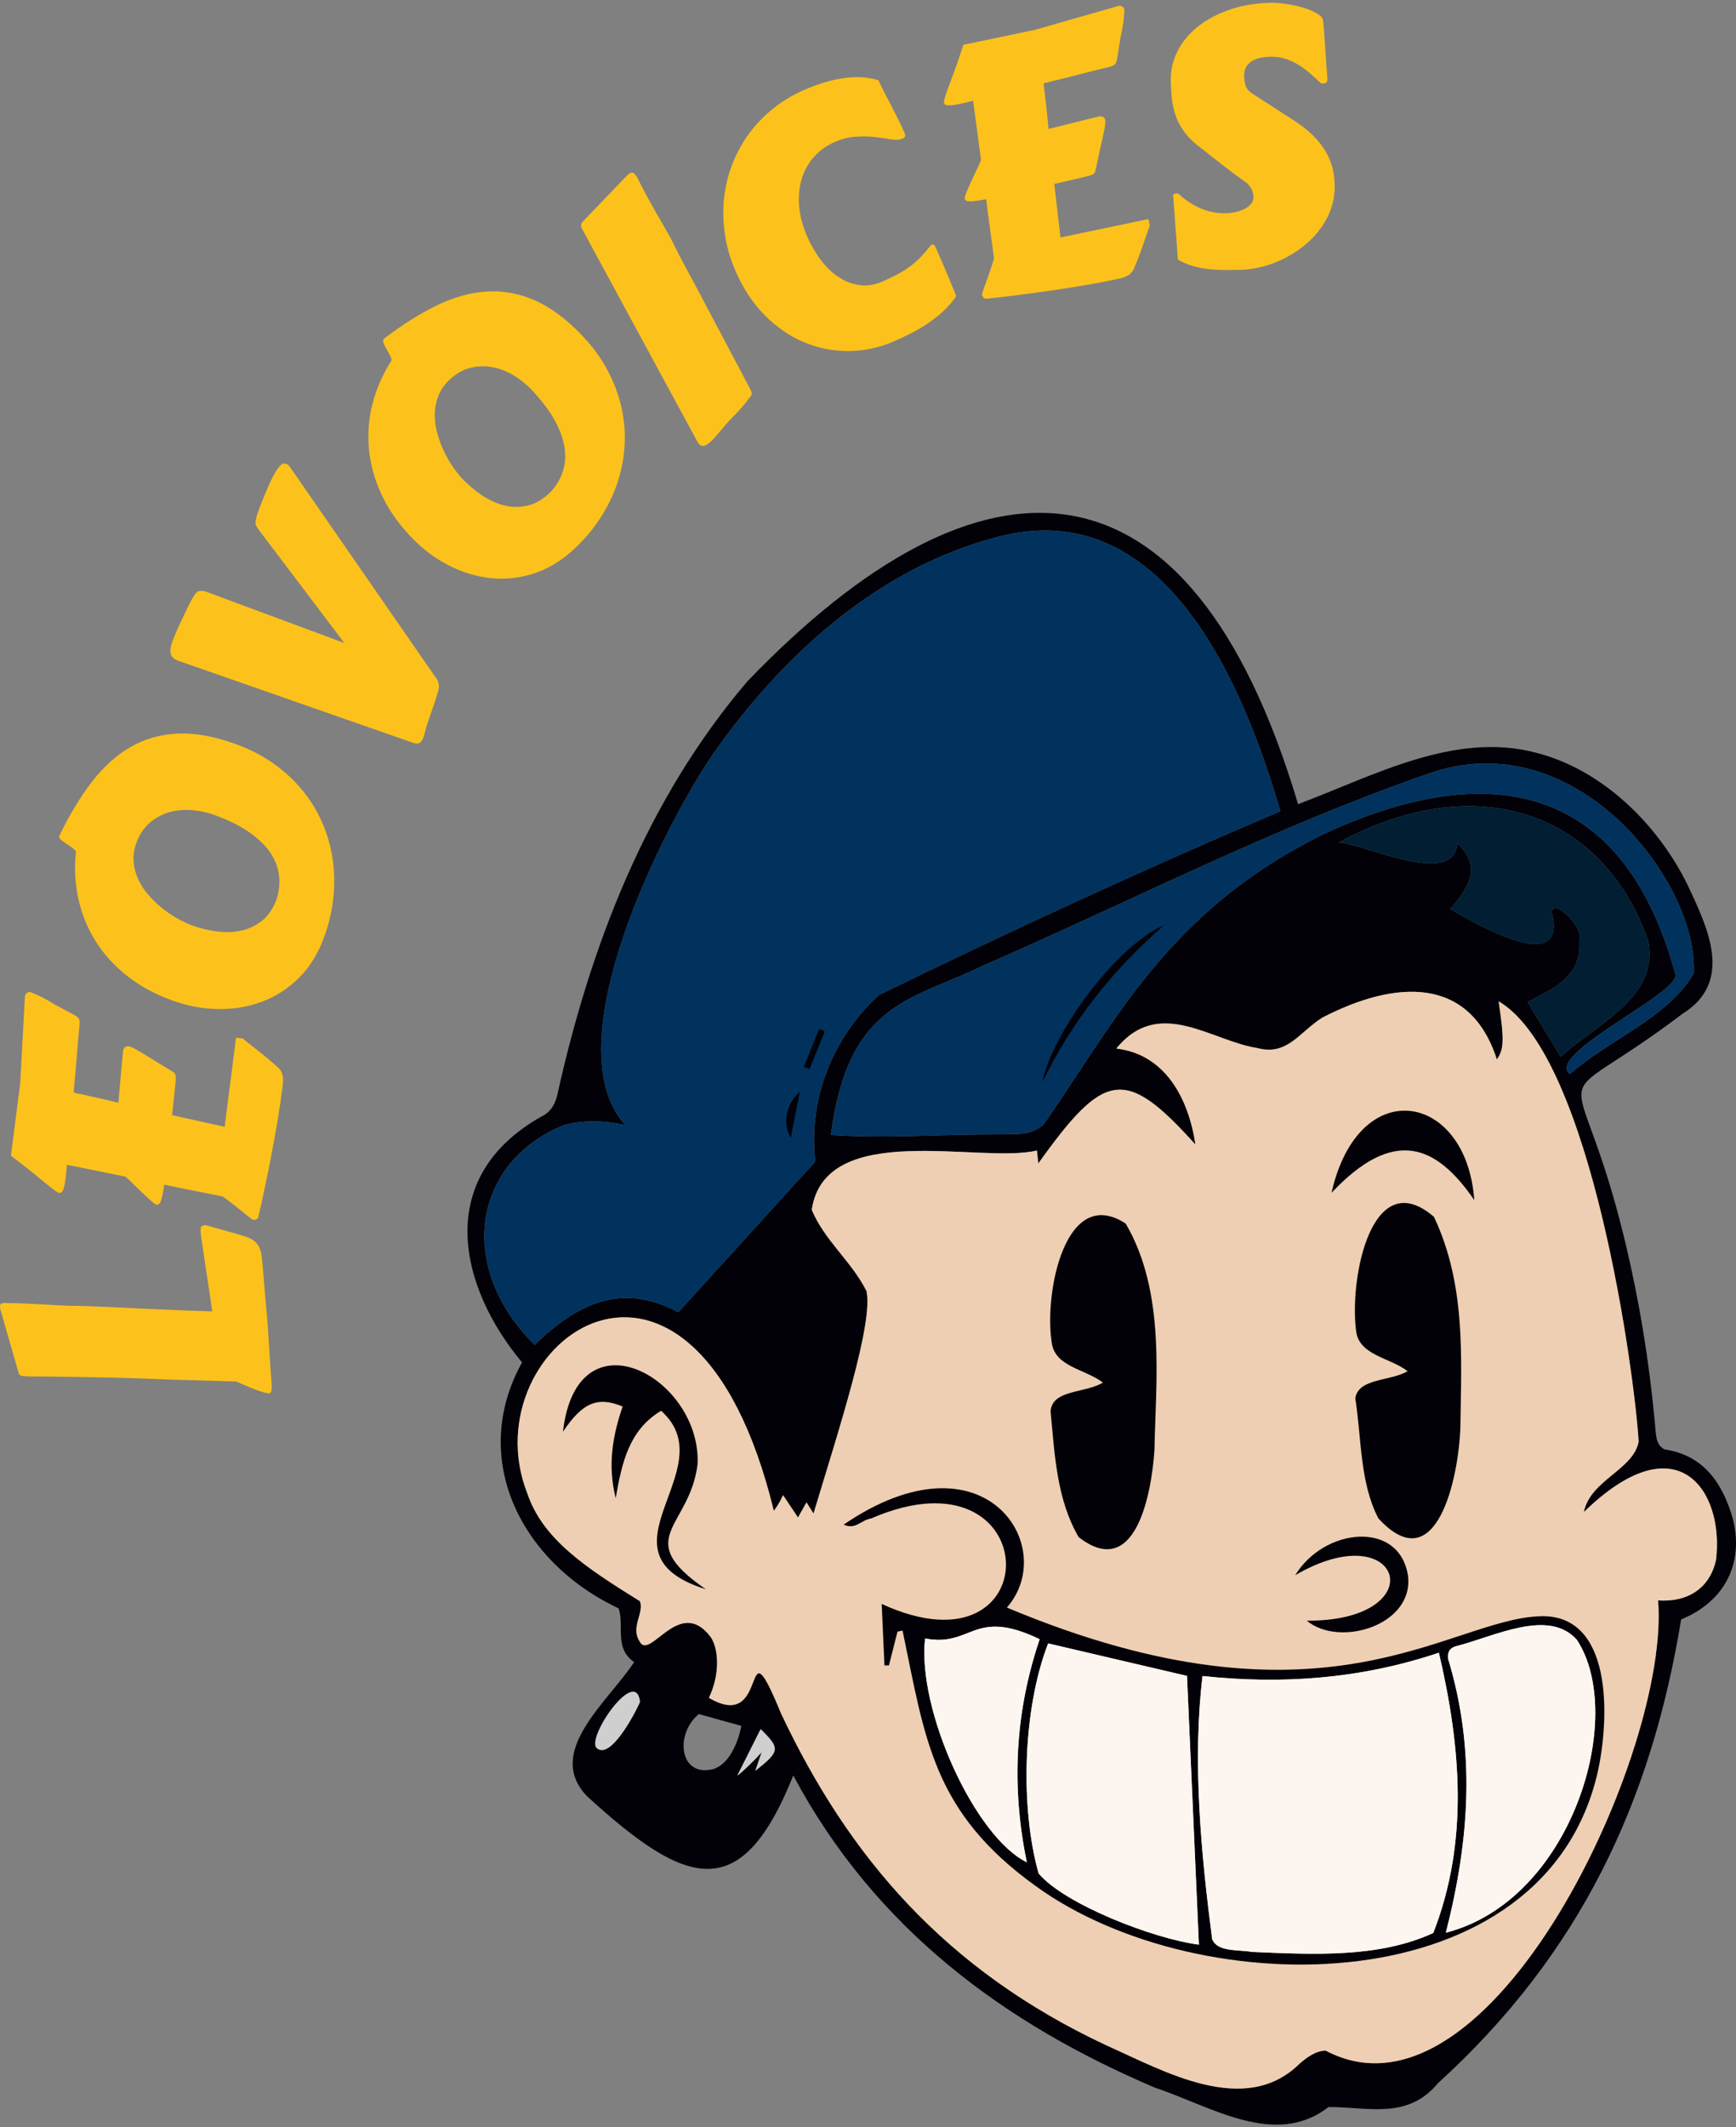
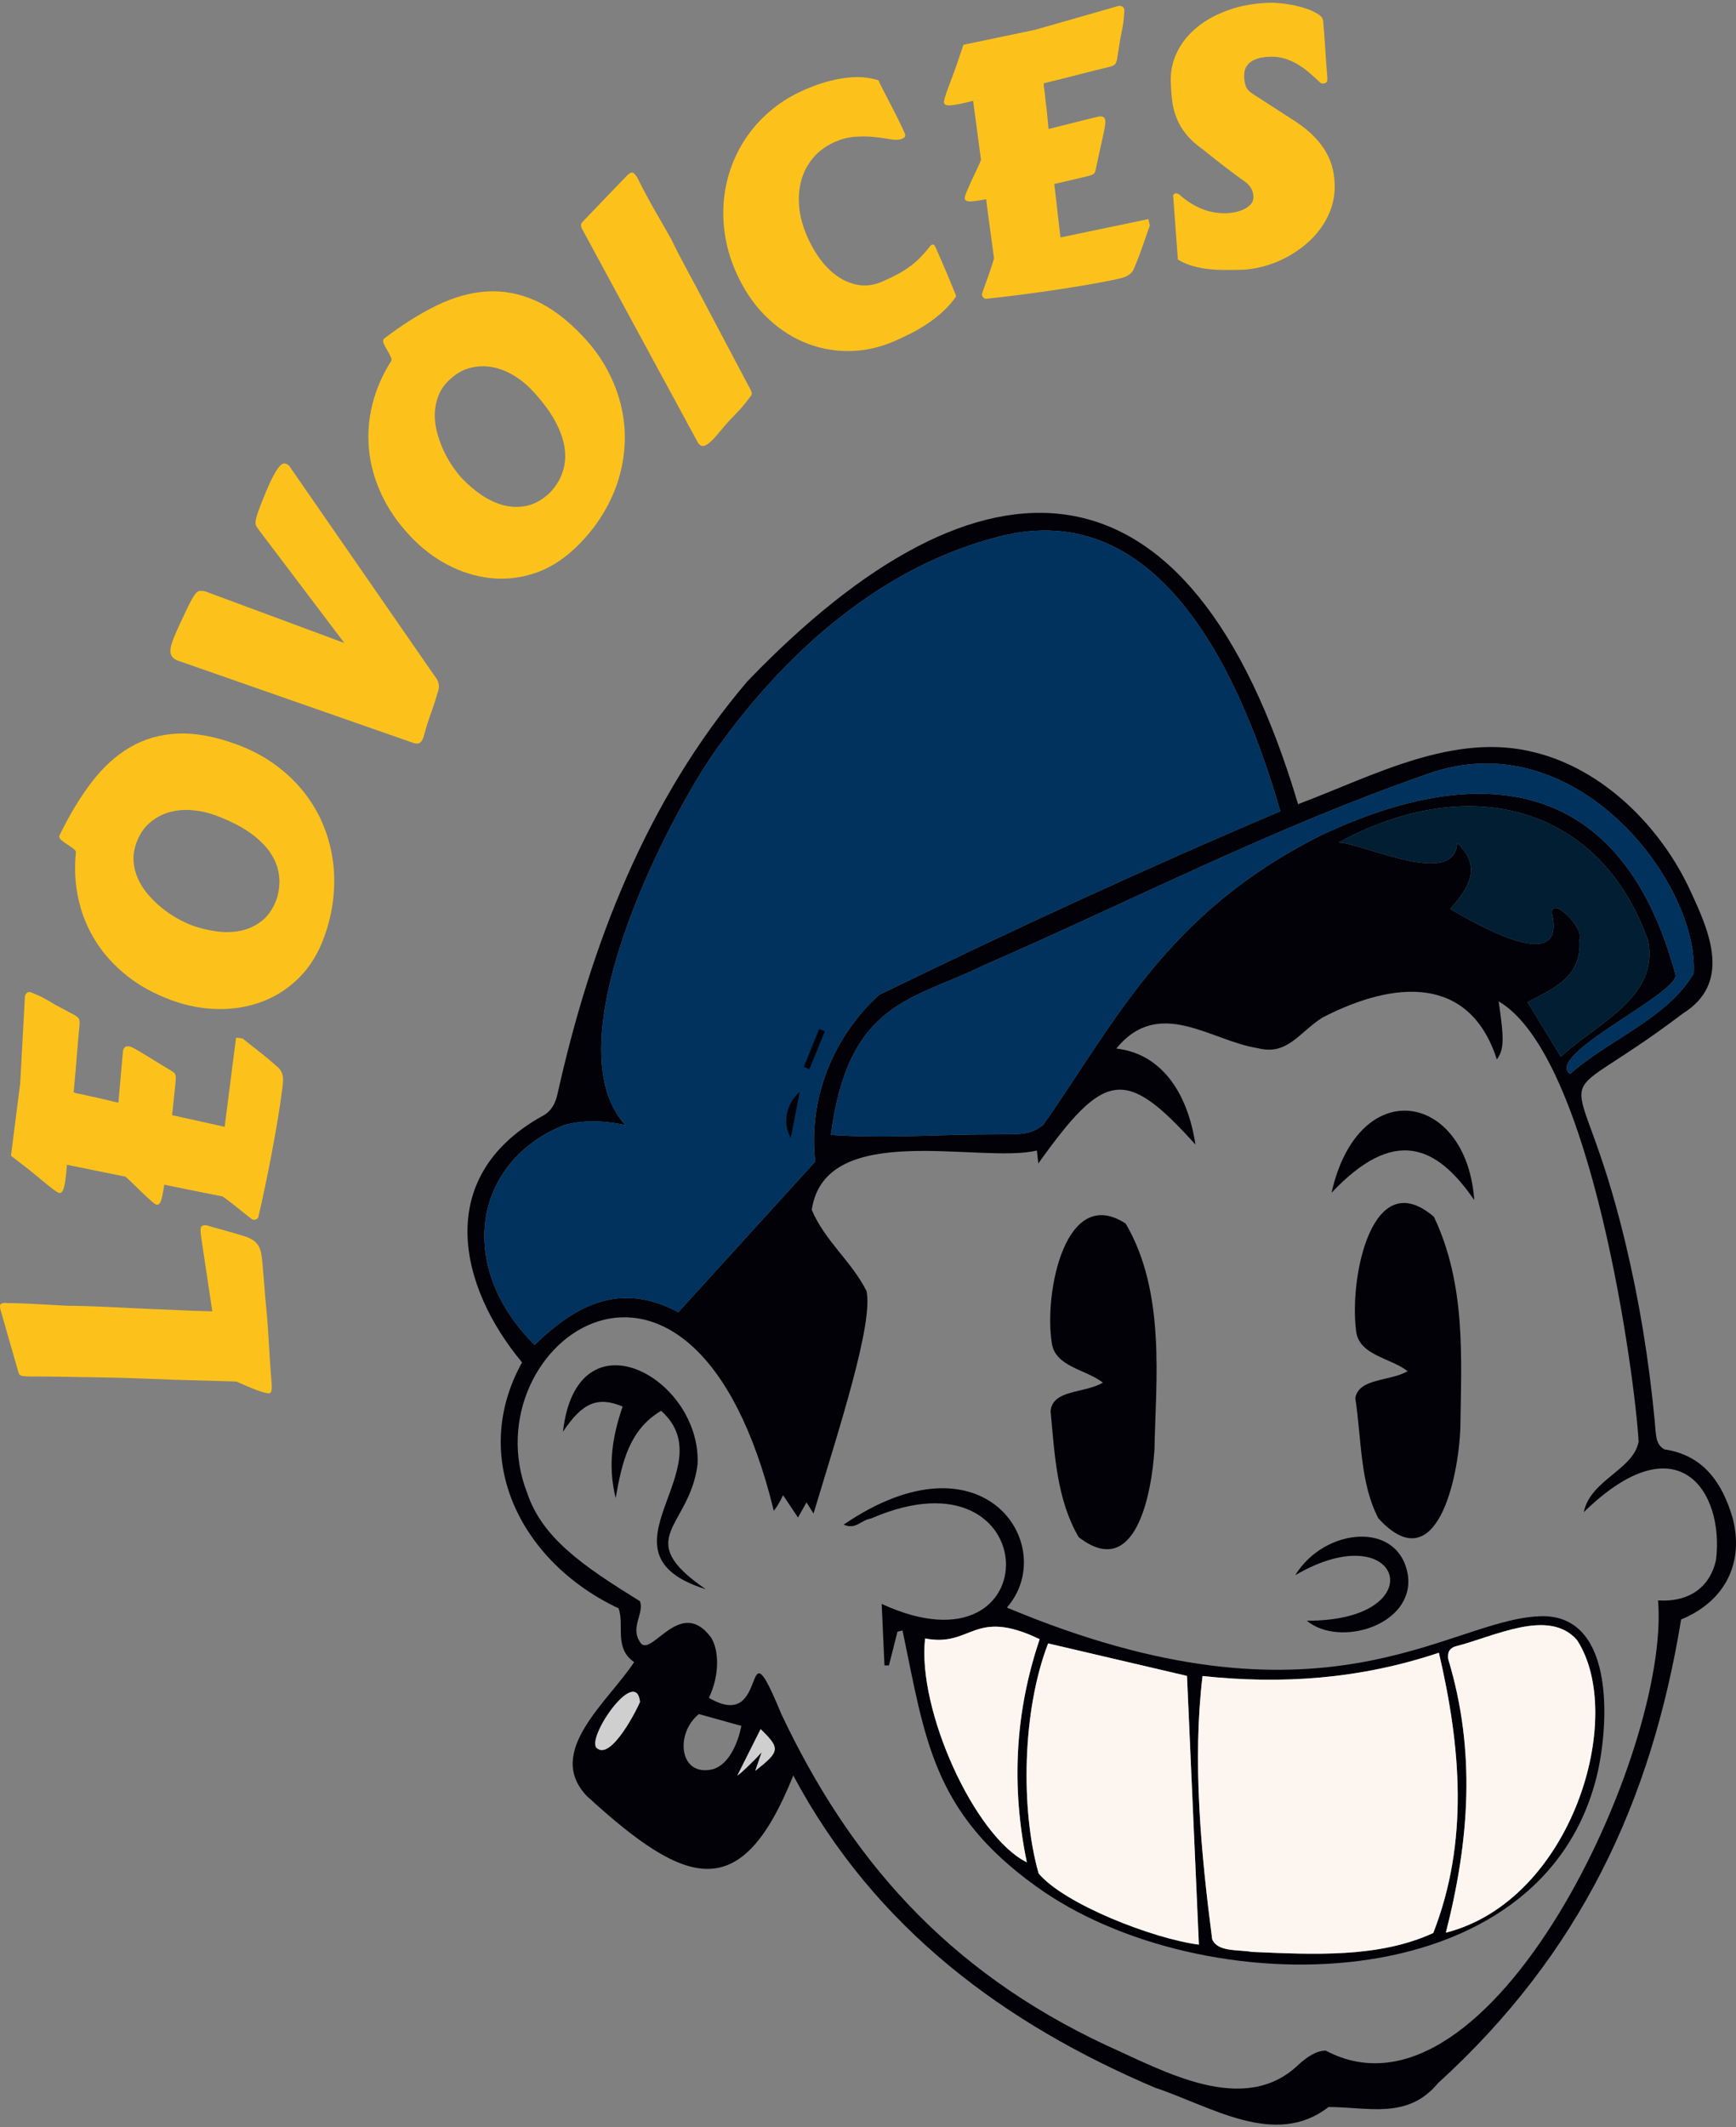
<svg xmlns="http://www.w3.org/2000/svg" width="160" height="196" viewBox="0 0 160 196" fill="none">
  <rect x="0" y="0" width="160" height="196" fill="#808080" stroke="none" />
  <g id="Frame" clip-path="url(#clip0_129_2754)">
    <g id="Group">
      <g id="Group_2">
        <path id="Vector" d="M0.679 120.058C0.938 120.058 1.258 120.061 1.643 120.076C2.027 120.09 2.43 120.104 2.857 120.122C3.285 120.14 3.716 120.162 4.155 120.191C4.593 120.219 4.996 120.241 5.363 120.262C5.729 120.284 6.045 120.298 6.311 120.306C6.577 120.316 6.746 120.316 6.822 120.313C7.49 120.323 8.112 120.341 8.684 120.363C9.255 120.385 9.823 120.41 10.384 120.435C10.944 120.464 11.527 120.492 12.127 120.521C12.727 120.554 13.388 120.582 14.111 120.611C14.833 120.64 15.638 120.676 16.523 120.715C17.407 120.755 18.424 120.791 19.567 120.819L18.571 114.174C18.525 113.875 18.496 113.627 18.489 113.433C18.478 113.196 18.507 113.049 18.578 112.984C18.65 112.923 18.769 112.887 18.931 112.88C18.952 112.88 18.981 112.883 19.021 112.891C19.06 112.898 19.132 112.919 19.243 112.952C19.351 112.984 19.513 113.031 19.718 113.092C19.926 113.153 20.214 113.232 20.588 113.333L21.669 113.638C22.018 113.739 22.334 113.836 22.611 113.926C22.892 114.016 23.132 114.131 23.337 114.271C23.542 114.411 23.711 114.594 23.84 114.814C23.97 115.033 24.06 115.32 24.106 115.673C24.139 115.899 24.171 116.205 24.207 116.589C24.243 116.974 24.279 117.419 24.319 117.926C24.358 118.429 24.405 118.976 24.451 119.562C24.502 120.147 24.556 120.744 24.617 121.355C24.667 121.955 24.71 122.563 24.743 123.174C24.779 123.785 24.814 124.367 24.85 124.913C24.886 125.46 24.922 125.966 24.955 126.426C24.987 126.89 25.016 127.271 25.041 127.569C25.055 127.85 25.041 128.051 25.005 128.177C24.969 128.303 24.901 128.367 24.804 128.371C24.685 128.378 24.512 128.346 24.29 128.281C24.067 128.216 23.815 128.13 23.535 128.026C23.255 127.922 22.963 127.803 22.662 127.67C22.36 127.537 22.065 127.411 21.777 127.282L15.998 127.12C15.017 127.081 14.017 127.041 13.004 127.005C11.99 126.966 11.005 126.937 10.057 126.919L5.769 126.847C4.755 126.829 4.018 126.822 3.562 126.822C3.105 126.822 2.854 126.822 2.811 126.825C2.617 126.815 2.455 126.804 2.325 126.8C2.196 126.797 2.088 126.782 1.998 126.761C1.912 126.739 1.844 126.7 1.801 126.649C1.754 126.599 1.718 126.52 1.693 126.412L0.086 120.816C0.04 120.701 0.011 120.557 6.39469e-06 120.385C-0.007 120.266 0.025 120.18 0.093 120.129C0.162 120.079 0.291 120.047 0.485 120.04C0.507 120.04 0.536 120.04 0.575 120.043C0.611 120.058 0.647 120.058 0.679 120.058Z" fill="#FCC21B" />
        <path id="Vector_2" d="M12.152 96.49C12.296 96.552 12.497 96.659 12.752 96.81C13.011 96.961 13.298 97.137 13.622 97.335C13.945 97.533 14.287 97.745 14.657 97.971C15.024 98.198 15.394 98.421 15.768 98.643C15.908 98.726 16.012 98.798 16.073 98.863C16.134 98.924 16.174 99.017 16.192 99.139C16.21 99.262 16.206 99.427 16.184 99.635C16.163 99.844 16.134 100.135 16.098 100.512L15.861 102.744L20.706 103.819L21.756 95.603L22.381 95.682C22.399 95.707 22.528 95.815 22.769 96.009C23.01 96.203 23.297 96.429 23.635 96.688C23.97 96.947 24.308 97.22 24.645 97.5C24.983 97.781 25.256 98.018 25.458 98.205C25.637 98.338 25.774 98.478 25.867 98.633C25.961 98.787 26.026 98.949 26.058 99.121C26.09 99.294 26.097 99.481 26.083 99.678C26.069 99.876 26.047 100.095 26.015 100.329C25.892 101.289 25.741 102.288 25.569 103.323C25.393 104.358 25.206 105.39 25.012 106.418C24.818 107.446 24.613 108.448 24.408 109.426C24.203 110.404 24.002 111.309 23.808 112.14C23.786 112.212 23.736 112.276 23.653 112.323C23.571 112.373 23.481 112.391 23.384 112.377C23.38 112.42 23.29 112.38 23.121 112.255C22.952 112.129 22.737 111.96 22.471 111.741C22.205 111.521 21.903 111.281 21.561 111.015C21.22 110.749 20.879 110.49 20.53 110.238L16.961 109.523C16.357 109.404 15.908 109.311 15.613 109.246C15.318 109.182 15.16 109.149 15.139 109.146C15.045 109.785 14.952 110.26 14.858 110.565C14.765 110.874 14.628 111.015 14.445 110.993C14.359 110.982 14.208 110.885 13.996 110.698C13.78 110.515 13.536 110.289 13.259 110.026C12.982 109.764 12.695 109.484 12.396 109.192C12.098 108.901 11.821 108.639 11.57 108.412L6.175 107.316L6.167 107.363C6.149 107.6 6.128 107.812 6.11 108.006C6.092 108.2 6.07 108.376 6.049 108.535C5.984 109.049 5.909 109.408 5.822 109.62C5.736 109.832 5.614 109.926 5.452 109.908C5.377 109.897 5.229 109.814 5.014 109.656C4.794 109.498 4.546 109.304 4.266 109.074C3.986 108.844 3.691 108.599 3.382 108.344C3.073 108.089 2.785 107.855 2.519 107.647L1.01 106.479L1.865 99.783L2.296 91.814C2.296 91.804 2.304 91.775 2.314 91.728C2.325 91.681 2.347 91.631 2.383 91.581C2.415 91.53 2.469 91.487 2.537 91.444C2.606 91.401 2.703 91.39 2.818 91.408L3.619 91.753C3.846 91.858 4.083 91.98 4.327 92.12C4.575 92.26 4.83 92.411 5.093 92.576L6.861 93.518C7.034 93.615 7.159 93.719 7.246 93.827C7.328 93.935 7.357 94.147 7.328 94.456C7.246 95.272 7.167 96.181 7.088 97.184C7.009 98.187 6.908 99.341 6.786 100.638C6.929 100.699 7.048 100.735 7.138 100.75C7.228 100.764 7.4 100.793 7.655 100.847L8.382 101.019C8.719 101.084 9.086 101.163 9.474 101.256C9.862 101.35 10.344 101.465 10.912 101.601C10.959 101.055 11.005 100.52 11.052 99.998C11.099 99.477 11.138 99.003 11.178 98.575C11.217 98.147 11.25 97.774 11.278 97.457C11.307 97.141 11.332 96.918 11.347 96.792C11.357 96.706 11.401 96.616 11.48 96.516C11.559 96.419 11.688 96.379 11.868 96.404C11.958 96.415 12.051 96.444 12.152 96.49Z" fill="#FCC21B" />
        <path id="Vector_3" d="M29.875 86.337C29.325 87.853 28.549 89.108 27.55 90.096C26.551 91.085 25.415 91.814 24.15 92.289C22.885 92.763 21.537 92.99 20.106 92.968C18.676 92.947 17.252 92.68 15.836 92.163C14.248 91.584 12.864 90.829 11.689 89.891C10.51 88.953 9.55 87.893 8.81 86.707C8.066 85.521 7.541 84.238 7.235 82.861C6.926 81.484 6.844 80.065 6.987 78.606C7.03 78.483 6.969 78.358 6.8 78.221C6.632 78.084 6.441 77.951 6.225 77.815C6.01 77.678 5.819 77.542 5.654 77.401C5.489 77.261 5.427 77.125 5.474 76.992C6.391 75.101 7.376 73.462 8.439 72.075C9.5 70.684 10.682 69.609 11.991 68.847C13.299 68.085 14.755 67.665 16.354 67.589C17.957 67.514 19.758 67.837 21.763 68.567C23.05 69.034 24.2 69.631 25.221 70.357C26.242 71.083 27.126 71.902 27.873 72.815C28.625 73.728 29.232 74.72 29.696 75.788C30.159 76.855 30.479 77.969 30.655 79.134C30.831 80.299 30.849 81.488 30.724 82.707C30.594 83.921 30.314 85.133 29.875 86.337ZM17.662 85.248C18.392 85.514 19.15 85.701 19.941 85.808C20.732 85.92 21.486 85.898 22.205 85.747C22.924 85.596 23.575 85.287 24.157 84.824C24.739 84.36 25.189 83.688 25.508 82.807C25.713 82.114 25.792 81.47 25.738 80.874C25.688 80.277 25.537 79.723 25.293 79.217C25.048 78.71 24.725 78.246 24.322 77.826C23.92 77.405 23.474 77.024 22.985 76.686C22.496 76.348 21.979 76.046 21.433 75.788C20.886 75.525 20.351 75.299 19.822 75.108C19.104 74.846 18.374 74.692 17.63 74.638C16.886 74.584 16.189 74.659 15.531 74.853C14.877 75.051 14.287 75.378 13.766 75.834C13.245 76.291 12.846 76.902 12.569 77.66C12.354 78.257 12.267 78.836 12.314 79.396C12.361 79.957 12.501 80.493 12.735 81.003C12.968 81.513 13.277 81.988 13.658 82.43C14.043 82.872 14.456 83.275 14.902 83.638C15.348 84.001 15.811 84.317 16.293 84.59C16.774 84.859 17.231 85.079 17.662 85.248Z" fill="#FCC21B" />
        <path id="Vector_4" d="M39.917 62.079C40.004 62.202 40.09 62.317 40.169 62.428C40.252 62.539 40.316 62.658 40.363 62.78C40.41 62.902 40.442 63.035 40.449 63.176C40.46 63.316 40.439 63.474 40.388 63.65C40.194 64.333 39.979 64.998 39.745 65.641C39.508 66.285 39.296 66.95 39.112 67.643C39.076 67.776 39.041 67.888 39.008 67.981C38.972 68.075 38.933 68.157 38.886 68.229C38.778 68.391 38.663 68.481 38.534 68.499C38.404 68.517 38.268 68.502 38.117 68.456L16.742 60.987C16.462 60.904 16.242 60.814 16.091 60.714C15.894 60.584 15.771 60.412 15.725 60.2C15.678 59.987 15.703 59.714 15.804 59.373C15.905 59.035 16.066 58.618 16.285 58.126C16.508 57.633 16.785 57.033 17.123 56.329C17.285 55.984 17.425 55.696 17.547 55.466C17.666 55.236 17.777 55.045 17.878 54.891C18.05 54.629 18.205 54.485 18.349 54.456C18.489 54.427 18.676 54.434 18.902 54.481L31.737 59.243L23.895 48.874C23.787 48.727 23.7 48.601 23.636 48.5C23.575 48.4 23.546 48.274 23.549 48.116C23.557 47.958 23.6 47.746 23.686 47.469C23.769 47.196 23.909 46.815 24.103 46.322C24.405 45.553 24.667 44.928 24.894 44.446C25.12 43.965 25.325 43.587 25.501 43.318C25.727 42.976 25.914 42.778 26.062 42.732C26.213 42.681 26.36 42.706 26.515 42.807C26.583 42.84 26.64 42.893 26.687 42.969C26.734 43.044 26.795 43.134 26.87 43.235L39.917 62.079Z" fill="#FCC21B" />
        <path id="Vector_5" d="M52.986 50.52C51.81 51.627 50.556 52.4 49.219 52.831C47.882 53.266 46.541 53.406 45.197 53.263C43.853 53.115 42.548 52.713 41.279 52.051C40.011 51.39 38.861 50.509 37.829 49.413C36.668 48.184 35.773 46.886 35.144 45.521C34.515 44.155 34.134 42.775 34.005 41.38C33.875 39.986 33.98 38.605 34.325 37.24C34.67 35.87 35.234 34.566 36.014 33.325C36.107 33.236 36.111 33.096 36.021 32.898C35.931 32.7 35.82 32.495 35.691 32.276C35.561 32.06 35.453 31.852 35.367 31.651C35.281 31.449 35.291 31.302 35.392 31.205C37.06 29.929 38.677 28.908 40.252 28.143C41.822 27.377 43.364 26.949 44.874 26.856C46.383 26.762 47.871 27.043 49.338 27.693C50.804 28.344 52.267 29.447 53.73 30.996C54.668 31.992 55.43 33.041 56.012 34.149C56.598 35.256 57.019 36.384 57.277 37.538C57.536 38.692 57.633 39.849 57.568 41.014C57.504 42.178 57.288 43.317 56.922 44.432C56.555 45.549 56.037 46.62 55.376 47.652C54.715 48.687 53.917 49.643 52.986 50.52ZM42.566 44.061C43.098 44.626 43.691 45.133 44.349 45.585C45.007 46.038 45.69 46.358 46.401 46.549C47.113 46.736 47.832 46.754 48.558 46.599C49.284 46.444 49.988 46.045 50.671 45.406C51.167 44.881 51.527 44.338 51.746 43.781C51.969 43.224 52.084 42.663 52.091 42.099C52.098 41.535 52.019 40.974 51.85 40.42C51.681 39.863 51.451 39.324 51.167 38.803C50.883 38.282 50.553 37.779 50.182 37.301C49.812 36.823 49.435 36.377 49.05 35.971C48.525 35.414 47.943 34.947 47.303 34.566C46.664 34.184 46.006 33.937 45.334 33.818C44.658 33.699 43.986 33.728 43.314 33.901C42.642 34.077 42.013 34.44 41.427 34.993C40.963 35.428 40.629 35.91 40.42 36.431C40.212 36.956 40.097 37.495 40.075 38.056C40.054 38.616 40.118 39.177 40.259 39.745C40.403 40.313 40.593 40.859 40.827 41.384C41.064 41.908 41.333 42.401 41.639 42.857C41.948 43.314 42.254 43.716 42.566 44.061Z" fill="#FCC21B" />
        <path id="Vector_6" d="M64.326 40.783L59.046 31.05C57.274 27.787 55.977 25.393 55.15 23.865C54.323 22.338 53.913 21.576 53.917 21.587C53.82 21.418 53.745 21.278 53.683 21.163C53.622 21.048 53.583 20.947 53.565 20.857C53.547 20.767 53.547 20.688 53.568 20.623C53.59 20.559 53.64 20.487 53.719 20.411L57.698 16.267C57.792 16.156 57.903 16.059 58.029 15.976C58.155 15.893 58.266 15.879 58.359 15.926C58.453 15.973 58.579 16.116 58.73 16.35C59.028 16.954 59.316 17.511 59.592 18.021C59.869 18.535 60.139 19.02 60.401 19.477C60.663 19.937 60.919 20.375 61.163 20.8C61.407 21.224 61.648 21.648 61.882 22.072C62.112 22.55 62.349 23.024 62.593 23.495C62.838 23.966 63.093 24.451 63.363 24.947C63.632 25.443 63.916 25.975 64.215 26.529C64.513 27.086 64.836 27.693 65.181 28.355L69.174 35.903C69.218 35.989 69.254 36.079 69.279 36.172C69.304 36.262 69.282 36.362 69.214 36.474C69.203 36.481 69.164 36.532 69.085 36.632C69.009 36.733 68.909 36.866 68.783 37.028C68.657 37.193 68.506 37.373 68.33 37.577C68.154 37.782 67.96 37.987 67.751 38.199C67.403 38.551 67.104 38.871 66.86 39.155C66.615 39.439 66.4 39.698 66.213 39.924C66.026 40.151 65.846 40.352 65.677 40.525C65.508 40.697 65.322 40.848 65.124 40.977C64.987 41.064 64.851 41.1 64.714 41.085C64.578 41.075 64.448 40.974 64.326 40.783Z" fill="#FCC21B" />
        <path id="Vector_7" d="M67.79 24.973C67.319 23.887 66.996 22.788 66.823 21.67C66.651 20.556 66.618 19.456 66.722 18.378C66.83 17.299 67.071 16.253 67.449 15.247C67.826 14.237 68.329 13.295 68.958 12.418C69.587 11.541 70.338 10.751 71.208 10.043C72.082 9.334 73.066 8.745 74.163 8.267C75.032 7.89 75.82 7.616 76.524 7.444C77.228 7.271 77.865 7.167 78.429 7.128C78.993 7.088 79.486 7.102 79.906 7.164C80.327 7.228 80.686 7.307 80.984 7.401C80.974 7.404 80.984 7.44 81.013 7.512C81.078 7.66 81.207 7.926 81.405 8.31C81.599 8.695 81.822 9.122 82.066 9.59C82.311 10.057 82.555 10.539 82.796 11.024C83.037 11.512 83.238 11.937 83.396 12.303C83.421 12.364 83.432 12.436 83.425 12.53C83.418 12.62 83.335 12.702 83.177 12.771C83.087 12.81 82.972 12.842 82.832 12.867C82.598 12.9 82.278 12.875 81.869 12.799C81.459 12.724 80.995 12.663 80.474 12.612C79.953 12.562 79.396 12.558 78.796 12.602C78.199 12.645 77.591 12.799 76.98 13.062C76.172 13.414 75.503 13.892 74.982 14.499C74.461 15.107 74.087 15.793 73.868 16.559C73.649 17.324 73.577 18.147 73.656 19.035C73.735 19.923 73.976 20.825 74.371 21.742C74.723 22.55 75.147 23.287 75.643 23.945C76.139 24.603 76.689 25.131 77.29 25.526C77.89 25.922 78.529 26.17 79.212 26.267C79.895 26.364 80.589 26.26 81.301 25.951C81.865 25.706 82.354 25.469 82.771 25.242C83.188 25.016 83.565 24.775 83.903 24.524C84.241 24.272 84.557 23.995 84.852 23.69C85.147 23.384 85.456 23.028 85.772 22.622C85.786 22.604 85.833 22.579 85.912 22.543C85.98 22.514 86.041 22.522 86.088 22.565C86.135 22.608 86.196 22.716 86.272 22.881L87.044 24.657C87.184 24.984 87.321 25.303 87.45 25.616C87.58 25.929 87.698 26.209 87.799 26.461C87.9 26.709 87.982 26.914 88.043 27.068C88.105 27.223 88.13 27.302 88.119 27.309C87.788 27.794 87.404 28.236 86.965 28.646C86.527 29.052 86.056 29.43 85.553 29.771C85.049 30.113 84.528 30.422 83.993 30.695C83.454 30.968 82.929 31.22 82.415 31.439C81.024 32.043 79.604 32.345 78.159 32.345C76.715 32.345 75.341 32.061 74.037 31.503C72.732 30.943 71.535 30.113 70.45 29.013C69.368 27.909 68.48 26.561 67.79 24.973Z" fill="#FCC21B" />
        <path id="Vector_8" d="M101.864 11.405C101.853 11.563 101.817 11.786 101.756 12.077C101.695 12.368 101.626 12.702 101.544 13.069C101.461 13.439 101.375 13.834 101.278 14.255C101.184 14.675 101.095 15.1 101.008 15.524C100.976 15.685 100.94 15.804 100.904 15.883C100.864 15.962 100.793 16.03 100.681 16.084C100.57 16.138 100.415 16.192 100.21 16.239C100.005 16.286 99.722 16.354 99.355 16.444L97.17 16.951L97.737 21.878L105.846 20.185L105.975 20.8C105.957 20.825 105.9 20.983 105.796 21.274C105.692 21.566 105.573 21.911 105.436 22.313C105.3 22.716 105.152 23.122 104.998 23.535C104.843 23.948 104.707 24.279 104.595 24.534C104.531 24.746 104.441 24.922 104.326 25.059C104.211 25.199 104.078 25.311 103.927 25.397C103.776 25.483 103.603 25.552 103.409 25.605C103.215 25.656 103.003 25.706 102.773 25.756C101.824 25.954 100.832 26.137 99.797 26.31C98.762 26.482 97.727 26.644 96.692 26.795C95.656 26.946 94.643 27.083 93.651 27.208C92.659 27.334 91.739 27.439 90.891 27.528C90.815 27.532 90.74 27.503 90.668 27.442C90.596 27.381 90.549 27.302 90.528 27.208C90.484 27.216 90.495 27.122 90.56 26.921C90.621 26.72 90.714 26.461 90.833 26.137C90.952 25.814 91.085 25.451 91.221 25.041C91.358 24.631 91.494 24.222 91.617 23.812L91.128 20.203C91.045 19.592 90.984 19.139 90.952 18.837C90.916 18.536 90.898 18.378 90.891 18.356C90.258 18.478 89.776 18.543 89.457 18.557C89.133 18.568 88.957 18.485 88.917 18.306C88.899 18.223 88.942 18.047 89.047 17.784C89.151 17.522 89.284 17.216 89.442 16.868C89.6 16.519 89.769 16.16 89.949 15.782C90.129 15.405 90.283 15.06 90.416 14.744L89.69 9.288L89.643 9.298C89.413 9.356 89.205 9.41 89.014 9.453C88.824 9.5 88.651 9.536 88.493 9.568C87.986 9.672 87.62 9.719 87.393 9.708C87.167 9.694 87.034 9.611 87.002 9.453C86.987 9.381 87.016 9.212 87.095 8.953C87.174 8.695 87.275 8.396 87.404 8.055C87.53 7.713 87.666 7.358 87.807 6.98C87.947 6.603 88.073 6.258 88.184 5.938L88.795 4.126L95.401 2.746L103.075 0.55C103.086 0.547 103.114 0.543 103.165 0.539C103.212 0.536 103.265 0.539 103.327 0.554C103.384 0.568 103.445 0.604 103.506 0.658C103.567 0.712 103.61 0.795 103.632 0.913L103.567 1.783C103.542 2.031 103.503 2.293 103.452 2.574C103.402 2.854 103.341 3.145 103.273 3.444L102.96 5.42C102.924 5.614 102.866 5.769 102.795 5.884C102.723 5.999 102.529 6.092 102.227 6.168C101.429 6.355 100.545 6.578 99.571 6.829C98.597 7.081 97.475 7.365 96.206 7.67C96.196 7.828 96.199 7.951 96.217 8.041C96.235 8.13 96.26 8.303 96.293 8.562L96.365 9.306C96.415 9.647 96.458 10.017 96.498 10.416C96.537 10.815 96.584 11.304 96.641 11.886C97.173 11.753 97.694 11.624 98.201 11.495C98.708 11.369 99.172 11.25 99.588 11.146C100.005 11.042 100.368 10.952 100.678 10.876C100.987 10.801 101.202 10.751 101.332 10.725C101.414 10.707 101.519 10.718 101.637 10.761C101.756 10.801 101.835 10.912 101.871 11.092C101.871 11.196 101.874 11.293 101.864 11.405Z" fill="#FCC21B" />
        <path id="Vector_9" d="M108.136 18.162C108.136 18.151 108.132 18.14 108.125 18.129C108.118 18.119 108.118 18.108 108.118 18.097C108.114 17.914 108.208 17.82 108.402 17.817C108.499 17.813 108.607 17.86 108.729 17.953C109.322 18.489 109.98 18.909 110.699 19.215C111.417 19.52 112.194 19.664 113.035 19.642C113.261 19.639 113.52 19.607 113.808 19.553C114.099 19.499 114.368 19.409 114.627 19.29C114.882 19.172 115.098 19.017 115.27 18.83C115.443 18.643 115.526 18.41 115.522 18.129C115.515 17.817 115.432 17.54 115.278 17.295C115.119 17.051 114.918 16.846 114.667 16.681C114.57 16.62 114.422 16.515 114.224 16.368C114.027 16.221 113.804 16.055 113.549 15.868C113.297 15.682 113.035 15.48 112.758 15.265C112.485 15.049 112.222 14.848 111.974 14.654C111.726 14.46 111.507 14.287 111.31 14.129C111.112 13.971 110.965 13.852 110.864 13.77C110.217 13.313 109.703 12.846 109.322 12.368C108.937 11.893 108.646 11.394 108.438 10.869C108.233 10.348 108.096 9.801 108.028 9.241C107.96 8.68 107.92 8.076 107.906 7.444C107.884 6.498 108.089 5.593 108.52 4.734C108.952 3.875 109.574 3.116 110.379 2.469C111.187 1.819 112.161 1.298 113.304 0.899C114.447 0.5 115.723 0.284 117.132 0.252C117.305 0.248 117.563 0.259 117.909 0.291C118.254 0.32 118.635 0.374 119.051 0.449C119.468 0.525 119.893 0.633 120.327 0.773C120.762 0.913 121.158 1.096 121.521 1.326C121.639 1.409 121.736 1.492 121.808 1.578C121.88 1.664 121.93 1.797 121.956 1.977C122.031 2.847 122.092 3.706 122.146 4.547C122.2 5.391 122.261 6.286 122.34 7.232C122.344 7.415 122.308 7.537 122.236 7.598C122.16 7.659 122.067 7.692 121.948 7.695C121.83 7.699 121.736 7.667 121.672 7.605C121.352 7.3 121.021 7.002 120.68 6.707C120.338 6.412 119.982 6.157 119.612 5.934C119.242 5.711 118.847 5.535 118.43 5.406C118.013 5.276 117.56 5.215 117.078 5.226C116.787 5.233 116.496 5.266 116.208 5.319C115.921 5.373 115.659 5.47 115.425 5.603C115.191 5.74 115.004 5.92 114.864 6.15C114.724 6.38 114.659 6.667 114.667 7.009C114.674 7.375 114.728 7.692 114.828 7.958C114.925 8.224 115.159 8.472 115.533 8.698L119.468 11.236C120.191 11.724 120.777 12.213 121.233 12.702C121.686 13.191 122.042 13.683 122.301 14.172C122.559 14.661 122.739 15.143 122.843 15.62C122.948 16.099 123.002 16.566 123.012 17.029C123.03 17.784 122.922 18.496 122.692 19.168C122.462 19.84 122.135 20.465 121.718 21.041C121.301 21.616 120.809 22.133 120.245 22.593C119.68 23.053 119.073 23.449 118.423 23.783C117.772 24.117 117.1 24.376 116.399 24.559C115.698 24.743 115.008 24.843 114.332 24.858C113.804 24.868 113.286 24.876 112.772 24.872C112.262 24.868 111.762 24.836 111.277 24.779C110.792 24.721 110.321 24.624 109.865 24.487C109.408 24.354 108.973 24.16 108.56 23.912L108.136 18.162Z" fill="#FCC21B" />
      </g>
      <path id="Vector_10" d="M159.683 139.833C158.76 136.706 157.063 134.071 153.397 133.536C152.549 133.054 152.635 132.163 152.509 130.919C151.963 125.226 151.108 119.964 149.796 114.458C145.271 95.613 141.817 103.445 155.079 93.396C159.59 90.581 157.595 85.956 155.856 82.207C153.106 76.151 147.733 70.885 141.508 69.336C134.003 67.377 126.548 71.503 119.637 74.091C109.656 40.55 90.369 40.417 68.876 62.784C59.595 73.663 54.438 87.073 51.379 100.807C51.21 101.572 50.858 102.421 49.88 102.884C39.899 108.516 42.336 118.605 48.115 125.521C43.217 134.362 47.961 143.916 57.011 148.182C57.575 149.713 56.558 151.834 58.445 153.135C56.051 156.801 50.157 161.405 54.111 165.499C63.279 173.881 68.304 175.592 73.113 163.583C80.708 177.813 92.731 186.507 106.446 192.344C111.614 194.059 117.523 197.948 122.444 194.127C126.07 194.12 129.729 195.32 132.536 191.927C145.641 180.002 152.19 166.017 154.943 149.207C159.116 147.485 160.751 143.855 159.683 139.833ZM131.458 71.352C145.166 66.31 156.585 81.341 156.1 89.683C153.728 93.791 148.261 95.786 144.71 98.949C142.32 97.224 154.411 91.696 154.436 89.862C149.505 71.431 136.4 70.105 121.912 76.884C107.539 84.008 102.773 94.201 96.159 103.628C94.873 104.685 93.722 104.455 91.958 104.516C86.609 104.498 81.764 104.912 76.575 104.563C78.206 92.238 84.058 92.188 90.639 88.95C104.325 82.994 117.344 76.251 131.458 71.352ZM145.573 86.57C146.022 85.442 142.981 82.509 143.035 84.133C144.455 90.06 135.954 85.075 133.654 83.745C135.998 81.186 136.177 79.443 134.308 77.678C134.039 81.88 125.65 77.685 123.371 77.628C135.645 70.939 147.614 74.422 151.913 86.707C152.926 91.926 147.104 94.33 143.855 97.364C142.783 95.603 141.791 93.974 140.789 92.325C143.161 91.092 145.828 90.006 145.573 86.57ZM51.979 103.661C53.658 103.19 55.635 103.215 57.633 103.661C50.524 95.822 62.417 73.872 66.227 68.761C72.578 59.934 81.265 52.22 91.954 49.471C107.201 45.406 114.58 62.946 118.005 74.745C105.558 80.025 93.194 85.736 81.006 91.674C76.704 95.613 74.486 101.31 75.137 107.021C71.082 111.482 66.809 116.183 62.517 120.902C57.176 118.03 53.047 120.241 49.273 123.914C41.901 116.571 43.716 106.975 51.979 103.661ZM54.973 161.028C54.089 159.986 58.625 153.484 58.984 156.801C58.891 157.11 56.332 162.347 54.973 161.028ZM65.713 163.001C62.6 163.767 62.176 159.738 64.412 157.923C65.831 158.318 66.946 158.627 68.326 159.012C68.29 159.209 67.704 162.397 65.713 163.001ZM69.612 163.152C69.796 162.617 69.94 162.196 70.202 161.434C69.609 162.121 68.085 163.583 67.966 163.569C68.656 162.192 69.35 160.816 70.105 159.31C71.931 161.1 71.898 161.348 69.612 163.152ZM158.16 143.707C157.588 146.338 155.554 147.632 152.815 147.453C153.976 161.229 137.385 196.966 122.189 188.933C121.322 188.919 120.449 189.537 119.741 190.166C114.709 195.087 107.258 190.802 101.978 188.448C87.091 181.49 78.213 171.041 72.006 157.908C68.207 148.703 71.111 159.831 65.339 156.427C66.342 154.31 66.277 152.046 65.529 150.86C62.575 146.885 59.836 153.243 58.905 151.144C58.136 149.875 59.387 148.592 58.981 147.524C53.78 144.308 49.992 141.731 48.59 137.558C43.22 123.828 63.844 108.56 71.32 139.2C71.579 138.844 71.841 138.481 72.172 137.755C72.639 138.456 73.052 139.075 73.548 139.815C73.85 139.276 74.055 138.913 74.332 138.42C74.569 138.798 74.763 139.103 74.979 139.448C77.372 131.516 80.51 121.909 79.86 118.943C78.472 116.194 76.01 114.314 74.817 111.467C76.05 103.089 90.416 107.259 95.566 106.001C95.602 106.338 95.645 106.737 95.696 107.194C101.795 98.668 103.689 98.248 110.177 105.451C109.533 101.105 107.33 97.119 102.884 96.605C106.827 91.785 111.582 95.894 115.913 96.569C118.652 97.285 119.73 95.121 121.872 93.759C128.615 90.272 135.466 89.877 137.96 97.612C138.614 96.688 138.654 95.843 138.125 92.256C146.78 97.338 150.716 127.149 151.025 132.828C150.533 135.434 146.572 136.346 145.972 139.319C154.666 130.844 158.925 137.436 158.16 143.707Z" fill="#020108" />
      <path id="Vector_11" d="M143.855 97.364C142.783 95.603 141.791 93.975 140.789 92.325C143.161 91.092 145.828 90.007 145.573 86.57C146.022 85.442 142.981 82.509 143.035 84.134C144.455 90.061 135.954 85.075 133.654 83.745C135.998 81.186 136.177 79.443 134.308 77.678C134.039 81.88 125.65 77.686 123.371 77.628C135.645 70.939 147.614 74.422 151.913 86.707C152.926 91.926 147.104 94.33 143.855 97.364Z" fill="#011E33" />
      <path id="Vector_12" d="M118.005 74.745C105.558 80.025 93.194 85.736 81.006 91.674C76.704 95.613 74.486 101.31 75.137 107.021C71.083 111.482 66.809 116.183 62.518 120.902C57.177 118.03 53.047 120.241 49.273 123.914C41.901 116.571 43.716 106.975 51.98 103.661C53.658 103.19 55.635 103.215 57.633 103.661C50.524 95.822 62.417 73.872 66.227 68.761C72.578 59.934 81.265 52.22 91.954 49.471C107.201 45.406 114.58 62.946 118.005 74.745Z" fill="#00325D" />
      <path id="Vector_13" d="M156.101 89.683C153.729 93.791 148.262 95.786 144.711 98.949C142.321 97.224 154.411 91.696 154.437 89.863C149.505 71.431 136.401 70.105 121.913 76.884C107.539 84.008 102.773 94.201 96.16 103.629C94.873 104.685 93.723 104.455 91.958 104.516C86.61 104.498 81.765 104.912 76.575 104.563C78.207 92.238 84.058 92.188 90.639 88.95C104.326 82.994 117.344 76.251 131.459 71.353C145.167 66.31 156.586 81.341 156.101 89.683Z" fill="#00325D" />
      <path id="Vector_14" d="M69.613 163.152C69.796 162.617 69.94 162.196 70.202 161.434C69.609 162.121 68.085 163.584 67.967 163.569C68.657 162.193 69.351 160.816 70.105 159.31C71.931 161.1 71.899 161.348 69.613 163.152Z" fill="#CFCFCF" />
      <path id="Vector_15" d="M58.985 156.801C58.891 157.11 56.332 162.347 54.973 161.028C54.089 159.986 58.625 153.484 58.985 156.801Z" fill="#CFCFCF" />
-       <path id="Vector_16" d="M158.16 143.708C157.588 146.338 155.554 147.632 152.815 147.453C153.976 161.229 137.385 196.967 122.189 188.933C121.323 188.919 120.449 189.537 119.741 190.166C114.709 195.087 107.258 190.802 101.979 188.448C87.091 181.49 78.214 171.042 72.006 157.908C68.207 148.703 71.111 159.831 65.339 156.427C66.342 154.31 66.277 152.046 65.53 150.86C62.575 146.885 59.836 153.243 58.906 151.144C58.136 149.875 59.387 148.592 58.981 147.525C53.78 144.308 49.992 141.731 48.59 137.558C43.22 123.828 63.844 108.56 71.32 139.2C71.579 138.845 71.841 138.482 72.172 137.755C72.639 138.456 73.052 139.075 73.548 139.815C73.85 139.276 74.055 138.913 74.332 138.42C74.569 138.798 74.763 139.103 74.979 139.448C77.373 131.516 80.51 121.909 79.86 118.943C78.472 116.194 76.01 114.314 74.817 111.467C76.05 103.089 90.416 107.259 95.567 106.001C95.602 106.338 95.645 106.737 95.696 107.194C101.795 98.668 103.689 98.248 110.177 105.451C109.534 101.105 107.33 97.119 102.884 96.605C106.827 91.785 111.582 95.894 115.913 96.569C118.652 97.285 119.73 95.121 121.872 93.759C128.615 90.272 135.466 89.877 137.96 97.612C138.614 96.688 138.654 95.843 138.126 92.256C146.78 97.339 150.716 127.149 151.025 132.828C150.533 135.434 146.572 136.347 145.972 139.319C154.666 130.844 158.925 137.436 158.16 143.708Z" fill="#EECFB3" />
      <path id="Vector_17" d="M141.896 148.912C133.428 149.225 121.995 160.356 92.799 148.111C97.676 142.558 90.79 131.577 77.75 140.473C78.915 140.955 79.281 140.074 80.295 139.898C96.476 132.889 96.904 154.968 81.261 147.776C81.359 149.94 81.438 151.69 81.517 153.441H81.93C82.192 152.402 82.455 151.367 82.717 150.332C82.875 150.296 83.03 150.26 83.184 150.224C85.28 160.27 85.956 166.933 95.477 173.784C110.677 184.782 142.449 184.671 147.273 163.188C148.362 158.182 148.635 148.621 141.896 148.912ZM85.262 150.957C89.618 151.798 89.683 148.078 95.822 151.025C93.536 157.786 93.198 164.615 94.639 171.581C89.841 169.234 84.514 157.531 85.262 150.957ZM95.728 172.612C94.05 166.729 94.208 157.592 96.602 151.414C100.972 152.438 105.267 153.441 109.401 154.408C109.767 162.649 110.13 170.869 110.497 179.168C106.277 178.622 98.115 175.445 95.728 172.612ZM115.41 179.84C114.03 179.599 112.218 179.865 111.719 178.658C110.691 170.711 109.889 162.283 110.831 154.418C118.084 155.191 125.291 154.724 132.616 152.273C134.643 160.942 135.39 169.679 132.098 178.093C127.088 180.401 121.118 180.078 115.41 179.84ZM133.259 178.065C135.423 169.572 136.045 161.344 133.475 152.855C133.403 152.19 133.59 151.902 134.093 151.701C137.737 150.785 142.719 148.136 145.336 151.087C149.951 158.11 144.893 175.092 133.259 178.065Z" fill="#020108" />
      <path id="Vector_18" d="M94.639 171.58C89.841 169.233 84.514 157.531 85.262 150.957C89.618 151.798 89.683 148.078 95.822 151.025C93.536 157.786 93.198 164.615 94.639 171.58Z" fill="#FCF5F0" />
-       <path id="Vector_19" d="M110.497 179.168C106.277 178.622 98.115 175.444 95.728 172.612C94.05 166.729 94.208 157.592 96.602 151.414C100.972 152.438 105.267 153.441 109.401 154.408C109.767 162.649 110.13 170.869 110.497 179.168Z" fill="#FCF5F0" />
+       <path id="Vector_19" d="M110.497 179.168C106.277 178.622 98.115 175.444 95.728 172.612C94.05 166.729 94.208 157.592 96.602 151.414C100.972 152.438 105.267 153.441 109.401 154.408Z" fill="#FCF5F0" />
      <path id="Vector_20" d="M132.098 178.093C127.088 180.401 121.118 180.077 115.411 179.84C114.03 179.599 112.219 179.865 111.719 178.658C110.691 170.711 109.89 162.282 110.832 154.418C118.085 155.191 125.291 154.724 132.616 152.272C134.643 160.942 135.391 169.679 132.098 178.093Z" fill="#FCF5F0" />
      <path id="Vector_21" d="M133.259 178.065C135.423 169.572 136.044 161.344 133.474 152.855C133.403 152.19 133.589 151.902 134.093 151.701C137.737 150.785 142.719 148.136 145.335 151.087C149.95 158.11 144.893 175.092 133.259 178.065Z" fill="#FCF5F0" />
      <path id="Vector_22" d="M129.737 126.337C128.152 125.086 125.237 124.888 124.986 122.62C124.339 117.725 126.448 107.194 132.16 112.111C135.128 118.365 134.679 125.118 134.597 131.469C134.453 136.131 132.404 145.752 127.034 139.887C125.323 136.569 125.5 132.619 124.91 128.809C125.241 126.958 128.084 127.282 129.737 126.337Z" fill="#020108" />
      <path id="Vector_23" d="M101.652 127.386C100.052 126.139 97.191 125.941 96.929 123.663C96.221 119.044 98.205 109.124 103.747 112.729C107.499 119.102 106.507 127.426 106.403 133.561C106.137 137.648 104.656 145.677 99.416 141.623C97.403 138.162 97.209 134.104 96.828 130.01C97.019 127.997 99.941 128.396 101.652 127.386Z" fill="#020108" />
      <path id="Vector_24" d="M56.745 138.025C55.976 134.949 56.479 132.242 57.385 129.586C55.092 128.641 53.694 129.201 51.886 131.911C53.172 120.615 64.645 126.948 64.293 134.891C63.585 140.771 58.151 141.67 65.044 146.421C54.333 143.05 66.924 135.315 60.929 129.981C57.989 131.743 57.324 134.708 56.745 138.025Z" fill="#020108" />
      <path id="Vector_25" d="M135.876 110.569C132.378 105.465 128.468 103.805 122.721 109.897C125.222 98.82 135.178 100.642 135.876 110.569Z" fill="#020108" />
      <path id="Vector_26" d="M120.442 149.322C132.281 149.365 129.248 139.369 119.378 145.127C122.056 140.739 128.967 140.048 129.765 145.156C130.358 149.735 123.447 151.827 120.442 149.322Z" fill="#020108" />
      <path id="Vector_27" d="M72.88 104.843C72.082 103.452 72.495 101.626 73.71 100.605C73.437 102.007 73.186 103.283 72.88 104.843Z" fill="#020108" />
      <path id="Vector_28" d="M74.088 98.294C74.559 97.134 75.026 95.969 75.497 94.808C75.669 94.88 75.846 94.952 76.018 95.02C75.547 96.181 75.073 97.342 74.602 98.507C74.429 98.435 74.26 98.366 74.088 98.294Z" fill="#020108" />
-       <path id="Vector_29" d="M96.073 99.707C96.796 95.646 102.543 87.329 107.316 85.219C102.503 89.399 98.769 94.14 96.073 99.707Z" fill="#020108" />
    </g>
  </g>
  <defs>
    <clipPath id="clip0_129_2754">
      <rect width="160" height="195.504" fill="white" transform="translate(0 0.248)" />
    </clipPath>
  </defs>
</svg>